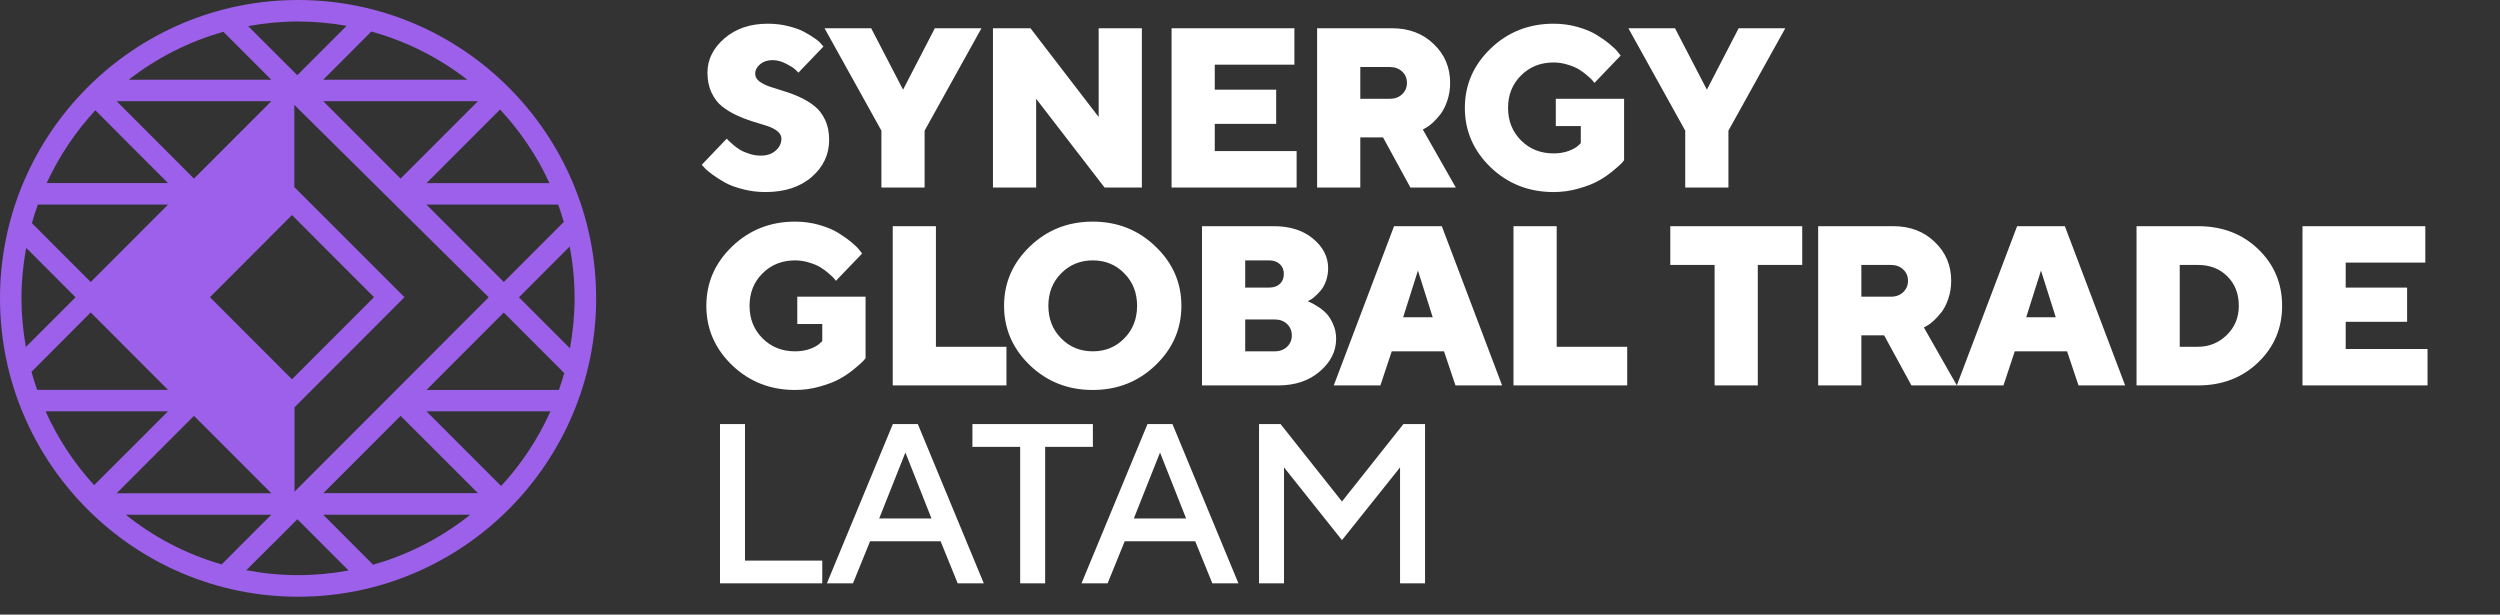
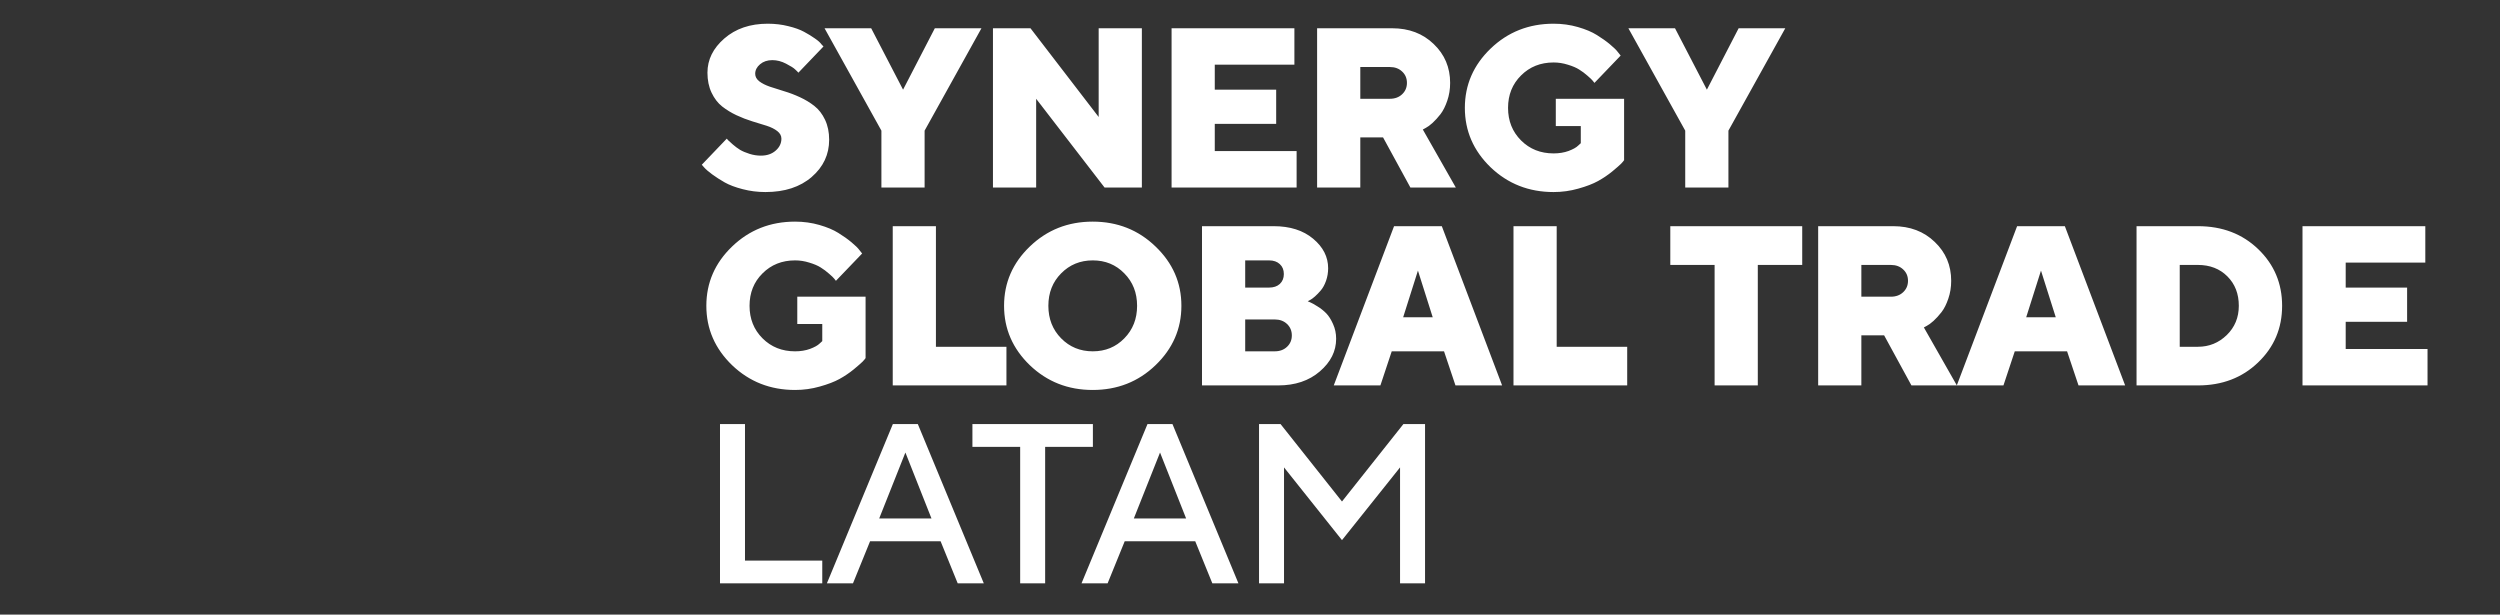
<svg xmlns="http://www.w3.org/2000/svg" width="240" height="59" viewBox="0 0 240 59" fill="none">
  <rect x="0" y="0" width="240" height="59" fill="#333333" stroke="none" />
-   <path d="M0 28.643C0 44.436 12.838 57.286 28.615 57.286C44.392 57.286 57.23 44.436 57.23 28.643C57.23 12.85 44.392 0 28.615 0C12.838 0 0 12.85 0 28.643ZM55.16 28.643C55.16 30.28 54.999 31.879 54.715 33.441L49.828 28.549L49.837 28.539L49.828 28.53L54.687 23.666C54.999 25.274 55.16 26.94 55.16 28.643ZM28.615 55.214C26.913 55.214 25.25 55.044 23.642 54.741L26.214 52.177V52.186L28.549 49.849L32.774 54.079L33.464 54.769C31.886 55.053 30.269 55.214 28.615 55.214ZM2.061 28.643C2.061 26.987 2.222 25.369 2.515 23.798L3.025 24.309L7.251 28.539L3.025 32.769L2.486 33.308C2.212 31.794 2.061 30.233 2.061 28.643ZM46.916 28.539L28.275 47.199V39.099L38.834 28.53L28.256 17.96V10.068L46.916 28.539ZM35.903 28.53L28.029 36.412L20.154 28.53L28.029 20.647L35.903 28.53ZM11.202 47.351L18.623 39.923L22.848 44.152L26.044 47.351H11.202ZM38.456 39.923L42.681 44.143L45.877 47.341H31.044L38.456 39.923ZM42.681 12.916L38.456 17.146L31.035 9.718H45.877L42.681 12.916ZM22.848 12.916L18.623 17.146L11.202 9.718H26.044L22.848 12.916ZM9.151 10.589L12.932 14.374L16.127 17.572H4.481C5.672 14.998 7.251 12.642 9.151 10.589ZM16.127 19.644L12.932 22.843L8.706 27.072L3.063 21.423C3.233 20.818 3.422 20.221 3.63 19.644H16.127ZM8.706 29.996L12.932 34.226L16.127 37.425H3.564C3.365 36.857 3.186 36.279 3.025 35.693L8.706 29.996ZM16.127 39.487L12.932 42.686L9.037 46.575C7.128 44.493 5.549 42.099 4.377 39.487H16.127ZM26.044 49.414L22.848 52.612L21.279 54.183C17.886 53.208 14.766 51.571 12.081 49.414H26.044ZM31.026 49.414H45.139C42.417 51.59 39.259 53.236 35.818 54.211L31.026 49.414ZM48.108 46.66L40.942 39.487H52.843C51.652 42.137 50.045 44.559 48.108 46.66ZM40.951 37.425L48.363 30.006L52.588 34.236L54.167 35.816C54.016 36.365 53.846 36.895 53.657 37.434H40.951V37.425ZM52.588 22.843L48.363 27.072L48.212 26.921L40.942 19.644H53.59C53.789 20.193 53.959 20.742 54.12 21.31L52.588 22.843ZM40.942 17.581L48.004 10.513C49.941 12.585 51.548 14.97 52.749 17.581H40.942ZM31.026 7.655L35.648 3.028C39.042 3.965 42.161 5.555 44.865 7.655H31.026ZM32.765 2.99L28.539 7.22L23.822 2.508C25.372 2.224 26.98 2.063 28.615 2.063C30.203 2.063 31.763 2.214 33.275 2.479L32.765 2.99ZM22.848 4.457L26.044 7.655H12.355C15.031 5.573 18.103 3.993 21.449 3.056L22.848 4.457Z" fill="#9D60EA" />
-   <path d="M75.015 13.309C75.015 13.032 74.884 12.791 74.621 12.585C74.358 12.379 74.016 12.208 73.597 12.073C73.185 11.938 72.723 11.796 72.211 11.646C71.707 11.49 71.202 11.295 70.698 11.06C70.2 10.826 69.742 10.545 69.323 10.218C68.91 9.891 68.573 9.451 68.31 8.896C68.047 8.342 67.915 7.702 67.915 6.977C67.915 5.727 68.456 4.632 69.536 3.694C70.623 2.749 72.012 2.276 73.704 2.276C74.4 2.276 75.058 2.354 75.676 2.511C76.294 2.66 76.799 2.841 77.19 3.054C77.588 3.268 77.936 3.481 78.234 3.694C78.533 3.9 78.739 4.085 78.853 4.248L79.055 4.462L76.646 6.977C76.575 6.892 76.468 6.785 76.326 6.658C76.191 6.523 75.903 6.341 75.463 6.114C75.029 5.886 74.589 5.773 74.141 5.773C73.672 5.773 73.281 5.904 72.968 6.167C72.656 6.43 72.499 6.736 72.499 7.084C72.499 7.361 72.631 7.603 72.894 7.809C73.157 8.008 73.494 8.178 73.906 8.321C74.326 8.456 74.784 8.601 75.281 8.758C75.786 8.907 76.291 9.099 76.795 9.333C77.307 9.568 77.769 9.849 78.181 10.175C78.6 10.502 78.942 10.943 79.204 11.497C79.467 12.052 79.599 12.691 79.599 13.416C79.599 14.83 79.041 16.021 77.925 16.987C76.809 17.954 75.328 18.437 73.48 18.437C72.727 18.437 71.998 18.345 71.295 18.16C70.598 17.982 70.022 17.765 69.568 17.51C69.12 17.254 68.722 16.998 68.374 16.742C68.025 16.486 67.77 16.266 67.606 16.081L67.372 15.815L69.77 13.309C69.799 13.352 69.848 13.409 69.919 13.48C69.998 13.551 70.143 13.683 70.356 13.874C70.577 14.066 70.808 14.237 71.049 14.386C71.291 14.528 71.593 14.656 71.956 14.77C72.318 14.884 72.68 14.941 73.043 14.941C73.626 14.941 74.098 14.781 74.461 14.461C74.83 14.141 75.015 13.757 75.015 13.309ZM89.743 2.713H94.22L88.762 12.542V18H84.615V12.542L79.157 2.713H83.634L86.694 8.608L89.743 2.713ZM105.472 2.713H109.619V18H106.037L99.471 9.483V18H95.324V2.713H98.927L105.472 11.231V2.713ZM116.618 14.504H124.475V18H112.471V2.713H124.262V6.21H116.618V8.608H122.513V11.892H116.618V14.504ZM126.442 18V2.713H133.649C135.262 2.713 136.591 3.218 137.635 4.227C138.687 5.229 139.213 6.473 139.213 7.958C139.213 8.569 139.121 9.141 138.936 9.674C138.758 10.2 138.542 10.63 138.286 10.964C138.03 11.291 137.774 11.572 137.518 11.806C137.262 12.034 137.049 12.19 136.879 12.275L136.591 12.435L139.757 18H135.397L132.774 13.192H130.589V18H126.442ZM134.608 9.045C134.914 8.754 135.066 8.392 135.066 7.958C135.066 7.518 134.914 7.155 134.608 6.871C134.302 6.579 133.908 6.434 133.425 6.434H130.589V9.483H133.425C133.908 9.483 134.302 9.337 134.608 9.045ZM149.144 18.437C146.77 18.437 144.755 17.645 143.099 16.06C141.451 14.468 140.626 12.567 140.626 10.357C140.626 8.146 141.451 6.249 143.099 4.664C144.755 3.072 146.77 2.276 149.144 2.276C149.961 2.276 150.739 2.383 151.478 2.596C152.217 2.809 152.825 3.065 153.301 3.364C153.784 3.662 154.204 3.961 154.559 4.259C154.922 4.558 155.181 4.813 155.337 5.027L155.583 5.336L153.067 7.958C153.024 7.901 152.967 7.83 152.896 7.745C152.825 7.653 152.662 7.496 152.406 7.276C152.15 7.048 151.883 6.849 151.606 6.679C151.329 6.501 150.963 6.345 150.508 6.21C150.061 6.068 149.606 5.997 149.144 5.997C147.893 5.997 146.852 6.412 146.02 7.244C145.189 8.068 144.773 9.106 144.773 10.357C144.773 11.607 145.189 12.649 146.02 13.48C146.852 14.312 147.893 14.727 149.144 14.727C149.67 14.727 150.149 14.649 150.583 14.493C151.016 14.329 151.322 14.159 151.5 13.981L151.756 13.747V12.105H149.357V9.483H155.913V15.378C155.856 15.463 155.76 15.577 155.625 15.719C155.49 15.854 155.209 16.099 154.783 16.454C154.357 16.802 153.898 17.112 153.408 17.382C152.917 17.652 152.289 17.893 151.521 18.107C150.753 18.327 149.961 18.437 149.144 18.437ZM166.91 2.713H171.387L165.929 12.542V18H161.782V12.542L156.324 2.713H160.801L163.861 8.608L166.91 2.713ZM76.326 37.437C73.953 37.437 71.938 36.645 70.282 35.06C68.633 33.468 67.809 31.567 67.809 29.357C67.809 27.146 68.633 25.249 70.282 23.664C71.938 22.072 73.953 21.276 76.326 21.276C77.144 21.276 77.922 21.383 78.661 21.596C79.4 21.809 80.008 22.065 80.484 22.364C80.967 22.662 81.386 22.961 81.742 23.259C82.104 23.558 82.364 23.813 82.52 24.027L82.765 24.336L80.249 26.958C80.207 26.901 80.15 26.83 80.079 26.745C80.008 26.652 79.844 26.496 79.588 26.276C79.332 26.048 79.066 25.849 78.789 25.679C78.512 25.501 78.146 25.345 77.691 25.21C77.243 25.068 76.788 24.997 76.326 24.997C75.076 24.997 74.034 25.412 73.203 26.244C72.371 27.068 71.956 28.106 71.956 29.357C71.956 30.607 72.371 31.649 73.203 32.48C74.034 33.312 75.076 33.727 76.326 33.727C76.852 33.727 77.332 33.649 77.765 33.493C78.199 33.329 78.504 33.159 78.682 32.981L78.938 32.747V31.105H76.539V28.483H83.096V34.378C83.039 34.463 82.943 34.577 82.808 34.719C82.673 34.854 82.392 35.099 81.966 35.454C81.539 35.803 81.081 36.112 80.59 36.382C80.1 36.652 79.471 36.893 78.704 37.107C77.936 37.327 77.144 37.437 76.326 37.437ZM96.618 37H85.703V21.713H89.849V33.29H96.618V37ZM101.869 26.244C101.052 27.068 100.643 28.106 100.643 29.357C100.643 30.607 101.052 31.649 101.869 32.48C102.687 33.312 103.699 33.727 104.907 33.727C106.116 33.727 107.125 33.312 107.935 32.48C108.752 31.649 109.161 30.607 109.161 29.357C109.161 28.106 108.752 27.068 107.935 26.244C107.125 25.412 106.116 24.997 104.907 24.997C103.699 24.997 102.687 25.412 101.869 26.244ZM110.93 23.664C112.586 25.249 113.414 27.146 113.414 29.357C113.414 31.567 112.586 33.468 110.93 35.06C109.282 36.645 107.27 37.437 104.897 37.437C102.53 37.437 100.519 36.645 98.863 35.06C97.214 33.468 96.39 31.567 96.39 29.357C96.39 27.146 97.214 25.249 98.863 23.664C100.519 22.072 102.53 21.276 104.897 21.276C107.27 21.276 109.282 22.072 110.93 23.664ZM122.705 37H115.392V21.713H122.268C123.839 21.713 125.104 22.115 126.063 22.918C127.023 23.721 127.502 24.666 127.502 25.753C127.502 26.173 127.435 26.574 127.3 26.958C127.165 27.335 127.001 27.637 126.809 27.864C126.618 28.092 126.426 28.291 126.234 28.461C126.049 28.625 125.886 28.742 125.743 28.813L125.541 28.92C125.612 28.948 125.708 28.991 125.829 29.047C125.957 29.097 126.177 29.222 126.49 29.421C126.802 29.613 127.079 29.833 127.321 30.081C127.563 30.33 127.779 30.671 127.971 31.105C128.17 31.538 128.27 32.011 128.27 32.523C128.27 33.717 127.748 34.761 126.703 35.657C125.665 36.552 124.333 37 122.705 37ZM119.539 33.727H122.375C122.858 33.727 123.252 33.582 123.558 33.29C123.864 32.999 124.016 32.636 124.016 32.203C124.016 31.762 123.864 31.396 123.558 31.105C123.252 30.814 122.858 30.668 122.375 30.668H119.539V33.727ZM121.831 24.997H119.539V27.608H121.831C122.265 27.608 122.609 27.491 122.865 27.257C123.121 27.015 123.249 26.699 123.249 26.308C123.249 25.91 123.121 25.594 122.865 25.359C122.609 25.117 122.265 24.997 121.831 24.997ZM137.54 30.455L136.122 25.977L134.704 30.455H137.54ZM138.627 33.727H133.606L132.519 37H128.041L133.83 21.713H138.414L144.202 37H139.725L138.627 33.727ZM156.211 37H145.295V21.713H149.442V33.29H156.211V37ZM160.349 21.713H173.013V25.434H168.749V37H164.602V25.434H160.349V21.713ZM174.544 37V21.713H181.75C183.363 21.713 184.692 22.218 185.737 23.227C186.789 24.229 187.314 25.473 187.314 26.958C187.314 27.569 187.222 28.141 187.037 28.674C186.86 29.2 186.643 29.63 186.387 29.964C186.131 30.291 185.875 30.572 185.619 30.806C185.364 31.034 185.15 31.19 184.98 31.276L184.692 31.435L187.858 37H183.498L180.876 32.192H178.69V37H174.544ZM182.709 28.046C183.015 27.754 183.168 27.392 183.168 26.958C183.168 26.517 183.015 26.155 182.709 25.871C182.404 25.579 182.009 25.434 181.526 25.434H178.69V28.483H181.526C182.009 28.483 182.404 28.337 182.709 28.046ZM197.352 30.455L195.934 25.977L194.516 30.455H197.352ZM198.439 33.727H193.418L192.331 37H187.853L193.642 21.713H198.226L204.014 37H199.537L198.439 33.727ZM205.108 21.713H211.003C213.334 21.713 215.263 22.449 216.791 23.92C218.319 25.391 219.083 27.203 219.083 29.357C219.083 31.51 218.316 33.322 216.78 34.793C215.252 36.264 213.327 37 211.003 37H205.108V21.713ZM211.003 25.434H209.254V33.29H211.003C212.069 33.29 212.989 32.917 213.764 32.171C214.538 31.418 214.926 30.48 214.926 29.357C214.926 28.205 214.56 27.264 213.828 26.532C213.096 25.8 212.154 25.434 211.003 25.434ZM225.187 33.504H233.043V37H221.04V21.713H232.83V25.21H225.187V27.608H231.082V30.892H225.187V33.504ZM78.938 56H69.12V40.713H71.519V53.815H78.938V56ZM79.381 56L85.713 40.713H88.112L94.444 56H91.939L90.297 51.96H83.528L81.886 56H79.381ZM86.918 43.442L84.402 49.775H89.423L86.918 43.442ZM93.352 40.713H104.918V42.899H100.334V56H97.936V42.899H93.352V40.713ZM103.826 56L110.158 40.713H112.557L118.889 56H116.384L114.742 51.96H107.973L106.331 56H103.826ZM111.363 43.442L108.847 49.775H113.868L111.363 43.442ZM128.83 48.144L134.725 40.713H136.804V56H134.405V44.871L128.83 51.853L123.266 44.871V56H120.867V40.713H122.935L128.83 48.144Z" fill="white" />
+   <path d="M75.015 13.309C75.015 13.032 74.884 12.791 74.621 12.585C74.358 12.379 74.016 12.208 73.597 12.073C73.185 11.938 72.723 11.796 72.211 11.646C71.707 11.49 71.202 11.295 70.698 11.06C70.2 10.826 69.742 10.545 69.323 10.218C68.91 9.891 68.573 9.451 68.31 8.896C68.047 8.342 67.915 7.702 67.915 6.977C67.915 5.727 68.456 4.632 69.536 3.694C70.623 2.749 72.012 2.276 73.704 2.276C74.4 2.276 75.058 2.354 75.676 2.511C76.294 2.66 76.799 2.841 77.19 3.054C77.588 3.268 77.936 3.481 78.234 3.694C78.533 3.9 78.739 4.085 78.853 4.248L79.055 4.462L76.646 6.977C76.575 6.892 76.468 6.785 76.326 6.658C76.191 6.523 75.903 6.341 75.463 6.114C75.029 5.886 74.589 5.773 74.141 5.773C73.672 5.773 73.281 5.904 72.968 6.167C72.656 6.43 72.499 6.736 72.499 7.084C72.499 7.361 72.631 7.603 72.894 7.809C73.157 8.008 73.494 8.178 73.906 8.321C74.326 8.456 74.784 8.601 75.281 8.758C75.786 8.907 76.291 9.099 76.795 9.333C77.307 9.568 77.769 9.849 78.181 10.175C78.6 10.502 78.942 10.943 79.204 11.497C79.467 12.052 79.599 12.691 79.599 13.416C79.599 14.83 79.041 16.021 77.925 16.987C76.809 17.954 75.328 18.437 73.48 18.437C72.727 18.437 71.998 18.345 71.295 18.16C70.598 17.982 70.022 17.765 69.568 17.51C69.12 17.254 68.722 16.998 68.374 16.742C68.025 16.486 67.77 16.266 67.606 16.081L67.372 15.815L69.77 13.309C69.799 13.352 69.848 13.409 69.919 13.48C69.998 13.551 70.143 13.683 70.356 13.874C70.577 14.066 70.808 14.237 71.049 14.386C71.291 14.528 71.593 14.656 71.956 14.77C72.318 14.884 72.68 14.941 73.043 14.941C73.626 14.941 74.098 14.781 74.461 14.461C74.83 14.141 75.015 13.757 75.015 13.309M89.743 2.713H94.22L88.762 12.542V18H84.615V12.542L79.157 2.713H83.634L86.694 8.608L89.743 2.713ZM105.472 2.713H109.619V18H106.037L99.471 9.483V18H95.324V2.713H98.927L105.472 11.231V2.713ZM116.618 14.504H124.475V18H112.471V2.713H124.262V6.21H116.618V8.608H122.513V11.892H116.618V14.504ZM126.442 18V2.713H133.649C135.262 2.713 136.591 3.218 137.635 4.227C138.687 5.229 139.213 6.473 139.213 7.958C139.213 8.569 139.121 9.141 138.936 9.674C138.758 10.2 138.542 10.63 138.286 10.964C138.03 11.291 137.774 11.572 137.518 11.806C137.262 12.034 137.049 12.19 136.879 12.275L136.591 12.435L139.757 18H135.397L132.774 13.192H130.589V18H126.442ZM134.608 9.045C134.914 8.754 135.066 8.392 135.066 7.958C135.066 7.518 134.914 7.155 134.608 6.871C134.302 6.579 133.908 6.434 133.425 6.434H130.589V9.483H133.425C133.908 9.483 134.302 9.337 134.608 9.045ZM149.144 18.437C146.77 18.437 144.755 17.645 143.099 16.06C141.451 14.468 140.626 12.567 140.626 10.357C140.626 8.146 141.451 6.249 143.099 4.664C144.755 3.072 146.77 2.276 149.144 2.276C149.961 2.276 150.739 2.383 151.478 2.596C152.217 2.809 152.825 3.065 153.301 3.364C153.784 3.662 154.204 3.961 154.559 4.259C154.922 4.558 155.181 4.813 155.337 5.027L155.583 5.336L153.067 7.958C153.024 7.901 152.967 7.83 152.896 7.745C152.825 7.653 152.662 7.496 152.406 7.276C152.15 7.048 151.883 6.849 151.606 6.679C151.329 6.501 150.963 6.345 150.508 6.21C150.061 6.068 149.606 5.997 149.144 5.997C147.893 5.997 146.852 6.412 146.02 7.244C145.189 8.068 144.773 9.106 144.773 10.357C144.773 11.607 145.189 12.649 146.02 13.48C146.852 14.312 147.893 14.727 149.144 14.727C149.67 14.727 150.149 14.649 150.583 14.493C151.016 14.329 151.322 14.159 151.5 13.981L151.756 13.747V12.105H149.357V9.483H155.913V15.378C155.856 15.463 155.76 15.577 155.625 15.719C155.49 15.854 155.209 16.099 154.783 16.454C154.357 16.802 153.898 17.112 153.408 17.382C152.917 17.652 152.289 17.893 151.521 18.107C150.753 18.327 149.961 18.437 149.144 18.437ZM166.91 2.713H171.387L165.929 12.542V18H161.782V12.542L156.324 2.713H160.801L163.861 8.608L166.91 2.713ZM76.326 37.437C73.953 37.437 71.938 36.645 70.282 35.06C68.633 33.468 67.809 31.567 67.809 29.357C67.809 27.146 68.633 25.249 70.282 23.664C71.938 22.072 73.953 21.276 76.326 21.276C77.144 21.276 77.922 21.383 78.661 21.596C79.4 21.809 80.008 22.065 80.484 22.364C80.967 22.662 81.386 22.961 81.742 23.259C82.104 23.558 82.364 23.813 82.52 24.027L82.765 24.336L80.249 26.958C80.207 26.901 80.15 26.83 80.079 26.745C80.008 26.652 79.844 26.496 79.588 26.276C79.332 26.048 79.066 25.849 78.789 25.679C78.512 25.501 78.146 25.345 77.691 25.21C77.243 25.068 76.788 24.997 76.326 24.997C75.076 24.997 74.034 25.412 73.203 26.244C72.371 27.068 71.956 28.106 71.956 29.357C71.956 30.607 72.371 31.649 73.203 32.48C74.034 33.312 75.076 33.727 76.326 33.727C76.852 33.727 77.332 33.649 77.765 33.493C78.199 33.329 78.504 33.159 78.682 32.981L78.938 32.747V31.105H76.539V28.483H83.096V34.378C83.039 34.463 82.943 34.577 82.808 34.719C82.673 34.854 82.392 35.099 81.966 35.454C81.539 35.803 81.081 36.112 80.59 36.382C80.1 36.652 79.471 36.893 78.704 37.107C77.936 37.327 77.144 37.437 76.326 37.437ZM96.618 37H85.703V21.713H89.849V33.29H96.618V37ZM101.869 26.244C101.052 27.068 100.643 28.106 100.643 29.357C100.643 30.607 101.052 31.649 101.869 32.48C102.687 33.312 103.699 33.727 104.907 33.727C106.116 33.727 107.125 33.312 107.935 32.48C108.752 31.649 109.161 30.607 109.161 29.357C109.161 28.106 108.752 27.068 107.935 26.244C107.125 25.412 106.116 24.997 104.907 24.997C103.699 24.997 102.687 25.412 101.869 26.244ZM110.93 23.664C112.586 25.249 113.414 27.146 113.414 29.357C113.414 31.567 112.586 33.468 110.93 35.06C109.282 36.645 107.27 37.437 104.897 37.437C102.53 37.437 100.519 36.645 98.863 35.06C97.214 33.468 96.39 31.567 96.39 29.357C96.39 27.146 97.214 25.249 98.863 23.664C100.519 22.072 102.53 21.276 104.897 21.276C107.27 21.276 109.282 22.072 110.93 23.664ZM122.705 37H115.392V21.713H122.268C123.839 21.713 125.104 22.115 126.063 22.918C127.023 23.721 127.502 24.666 127.502 25.753C127.502 26.173 127.435 26.574 127.3 26.958C127.165 27.335 127.001 27.637 126.809 27.864C126.618 28.092 126.426 28.291 126.234 28.461C126.049 28.625 125.886 28.742 125.743 28.813L125.541 28.92C125.612 28.948 125.708 28.991 125.829 29.047C125.957 29.097 126.177 29.222 126.49 29.421C126.802 29.613 127.079 29.833 127.321 30.081C127.563 30.33 127.779 30.671 127.971 31.105C128.17 31.538 128.27 32.011 128.27 32.523C128.27 33.717 127.748 34.761 126.703 35.657C125.665 36.552 124.333 37 122.705 37ZM119.539 33.727H122.375C122.858 33.727 123.252 33.582 123.558 33.29C123.864 32.999 124.016 32.636 124.016 32.203C124.016 31.762 123.864 31.396 123.558 31.105C123.252 30.814 122.858 30.668 122.375 30.668H119.539V33.727ZM121.831 24.997H119.539V27.608H121.831C122.265 27.608 122.609 27.491 122.865 27.257C123.121 27.015 123.249 26.699 123.249 26.308C123.249 25.91 123.121 25.594 122.865 25.359C122.609 25.117 122.265 24.997 121.831 24.997ZM137.54 30.455L136.122 25.977L134.704 30.455H137.54ZM138.627 33.727H133.606L132.519 37H128.041L133.83 21.713H138.414L144.202 37H139.725L138.627 33.727ZM156.211 37H145.295V21.713H149.442V33.29H156.211V37ZM160.349 21.713H173.013V25.434H168.749V37H164.602V25.434H160.349V21.713ZM174.544 37V21.713H181.75C183.363 21.713 184.692 22.218 185.737 23.227C186.789 24.229 187.314 25.473 187.314 26.958C187.314 27.569 187.222 28.141 187.037 28.674C186.86 29.2 186.643 29.63 186.387 29.964C186.131 30.291 185.875 30.572 185.619 30.806C185.364 31.034 185.15 31.19 184.98 31.276L184.692 31.435L187.858 37H183.498L180.876 32.192H178.69V37H174.544ZM182.709 28.046C183.015 27.754 183.168 27.392 183.168 26.958C183.168 26.517 183.015 26.155 182.709 25.871C182.404 25.579 182.009 25.434 181.526 25.434H178.69V28.483H181.526C182.009 28.483 182.404 28.337 182.709 28.046ZM197.352 30.455L195.934 25.977L194.516 30.455H197.352ZM198.439 33.727H193.418L192.331 37H187.853L193.642 21.713H198.226L204.014 37H199.537L198.439 33.727ZM205.108 21.713H211.003C213.334 21.713 215.263 22.449 216.791 23.92C218.319 25.391 219.083 27.203 219.083 29.357C219.083 31.51 218.316 33.322 216.78 34.793C215.252 36.264 213.327 37 211.003 37H205.108V21.713ZM211.003 25.434H209.254V33.29H211.003C212.069 33.29 212.989 32.917 213.764 32.171C214.538 31.418 214.926 30.48 214.926 29.357C214.926 28.205 214.56 27.264 213.828 26.532C213.096 25.8 212.154 25.434 211.003 25.434ZM225.187 33.504H233.043V37H221.04V21.713H232.83V25.21H225.187V27.608H231.082V30.892H225.187V33.504ZM78.938 56H69.12V40.713H71.519V53.815H78.938V56ZM79.381 56L85.713 40.713H88.112L94.444 56H91.939L90.297 51.96H83.528L81.886 56H79.381ZM86.918 43.442L84.402 49.775H89.423L86.918 43.442ZM93.352 40.713H104.918V42.899H100.334V56H97.936V42.899H93.352V40.713ZM103.826 56L110.158 40.713H112.557L118.889 56H116.384L114.742 51.96H107.973L106.331 56H103.826ZM111.363 43.442L108.847 49.775H113.868L111.363 43.442ZM128.83 48.144L134.725 40.713H136.804V56H134.405V44.871L128.83 51.853L123.266 44.871V56H120.867V40.713H122.935L128.83 48.144Z" fill="white" />
</svg>